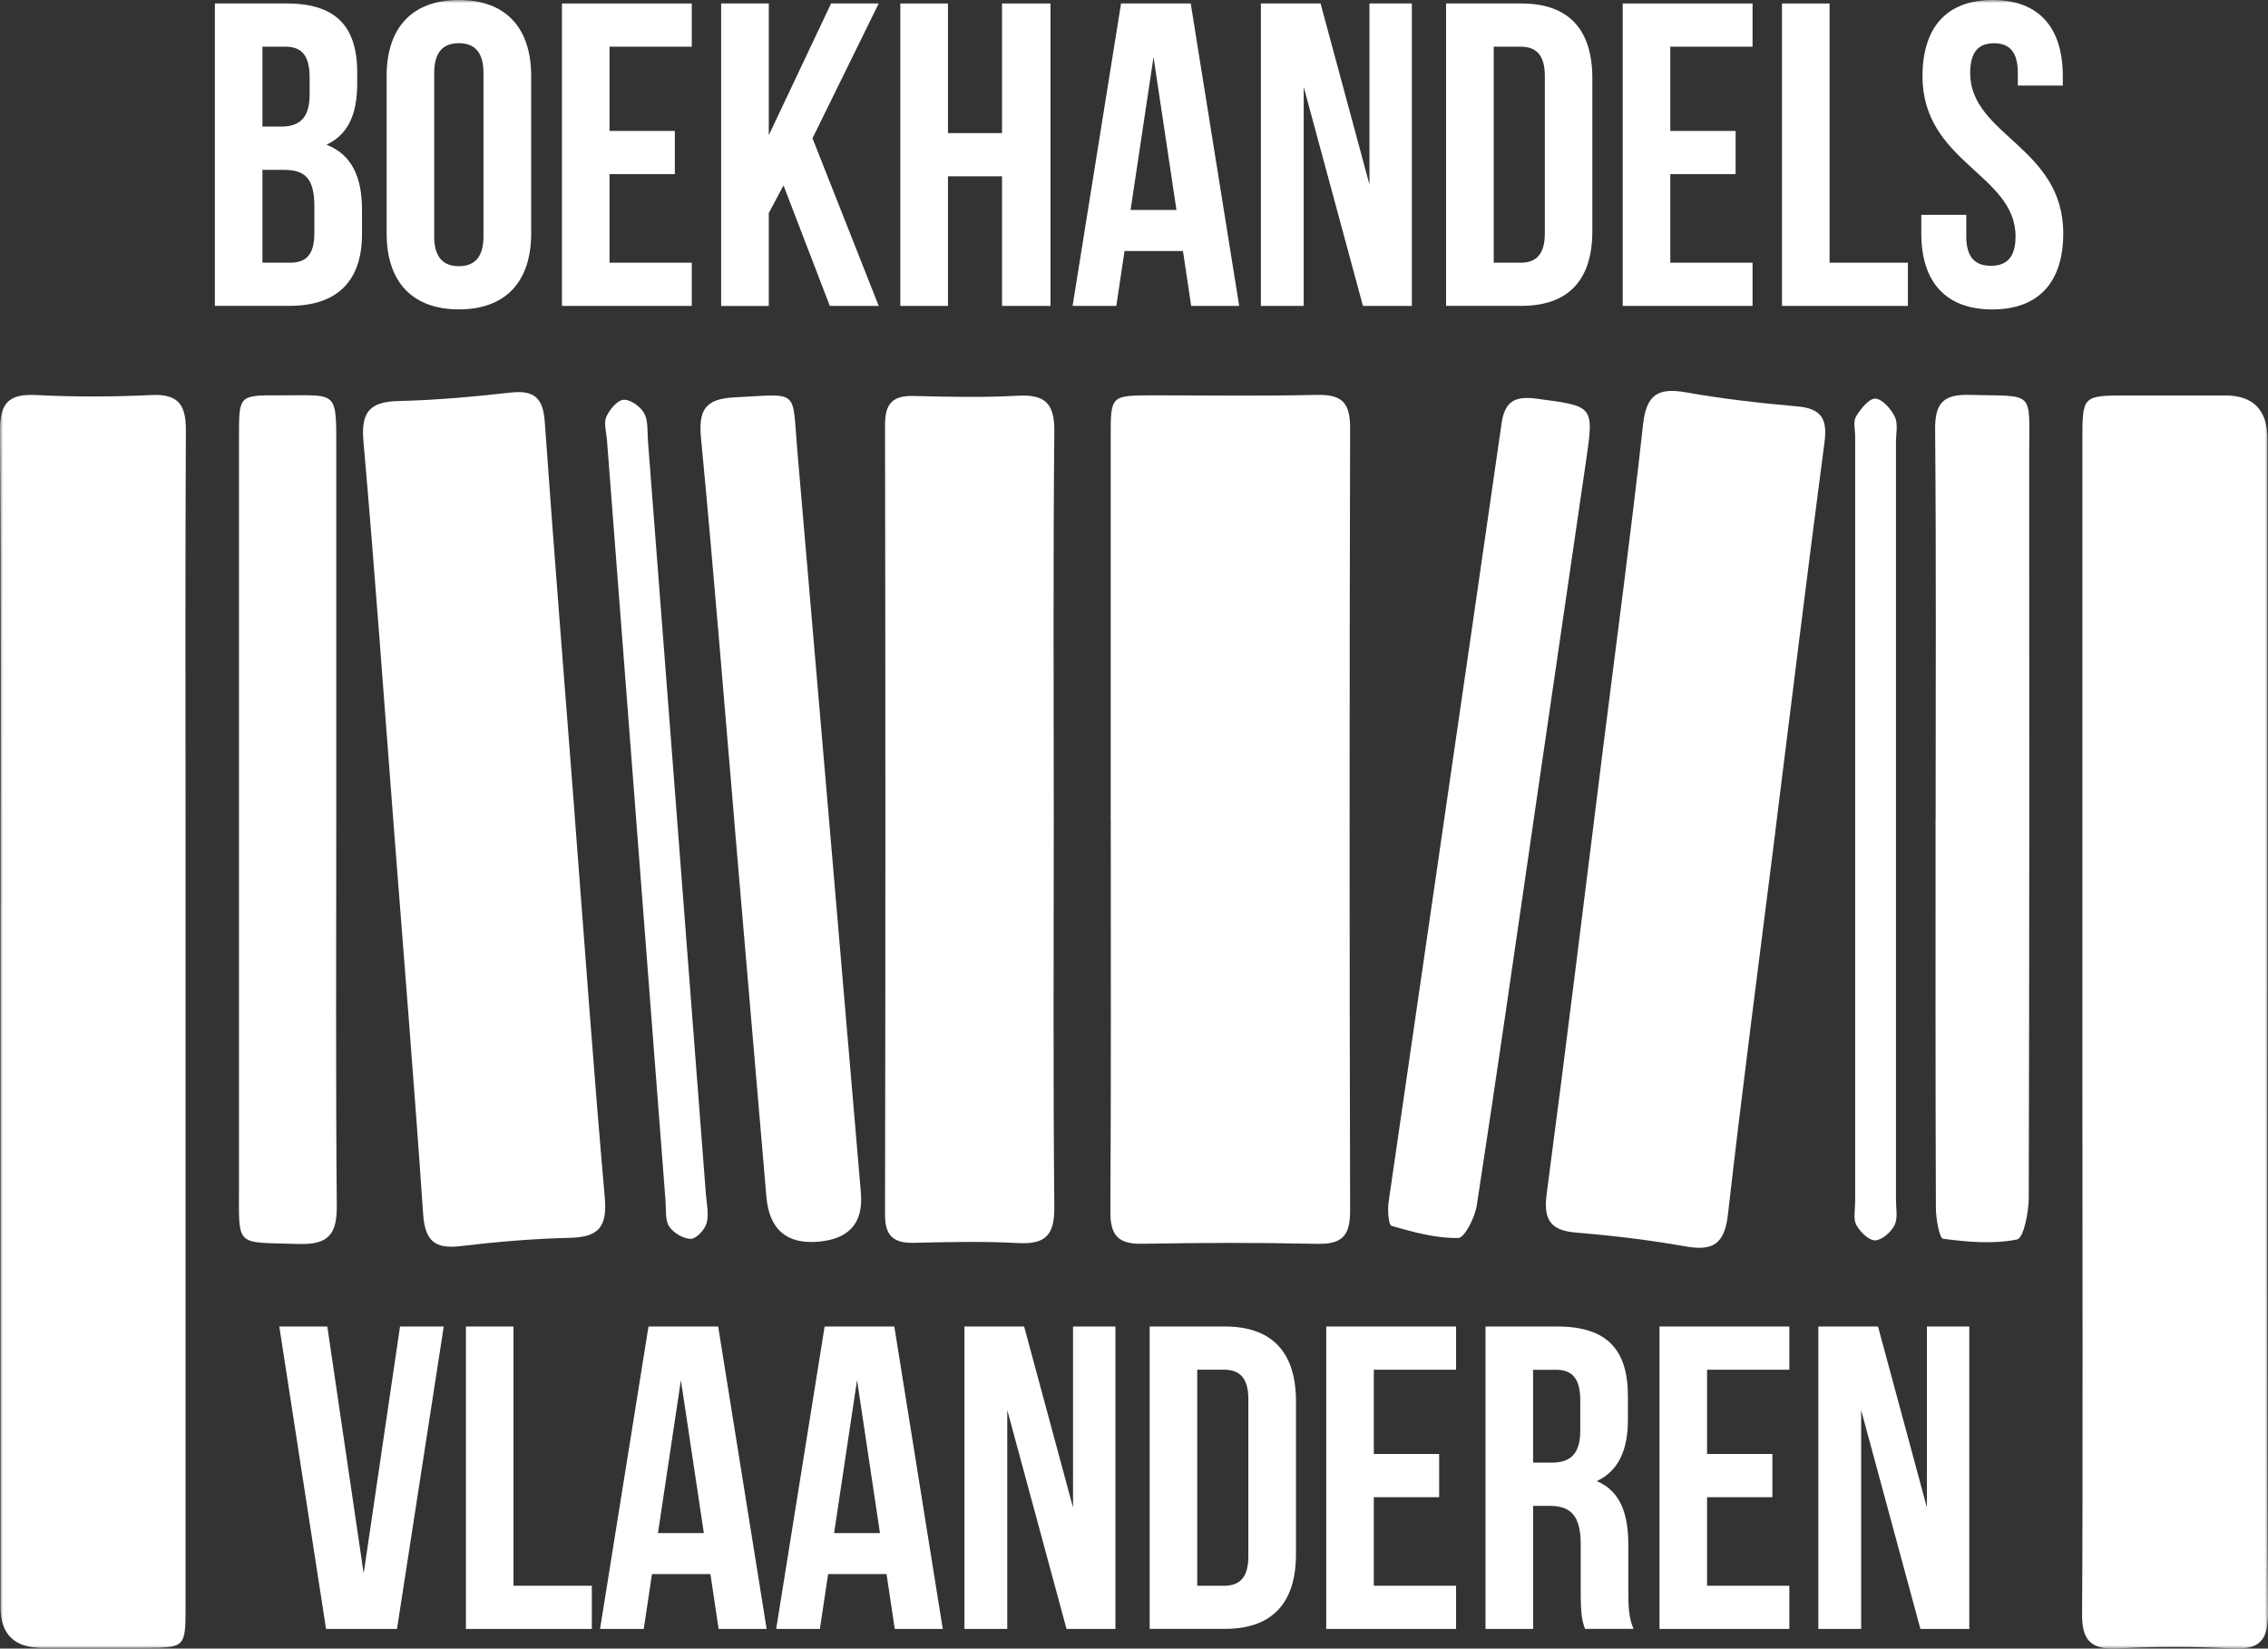
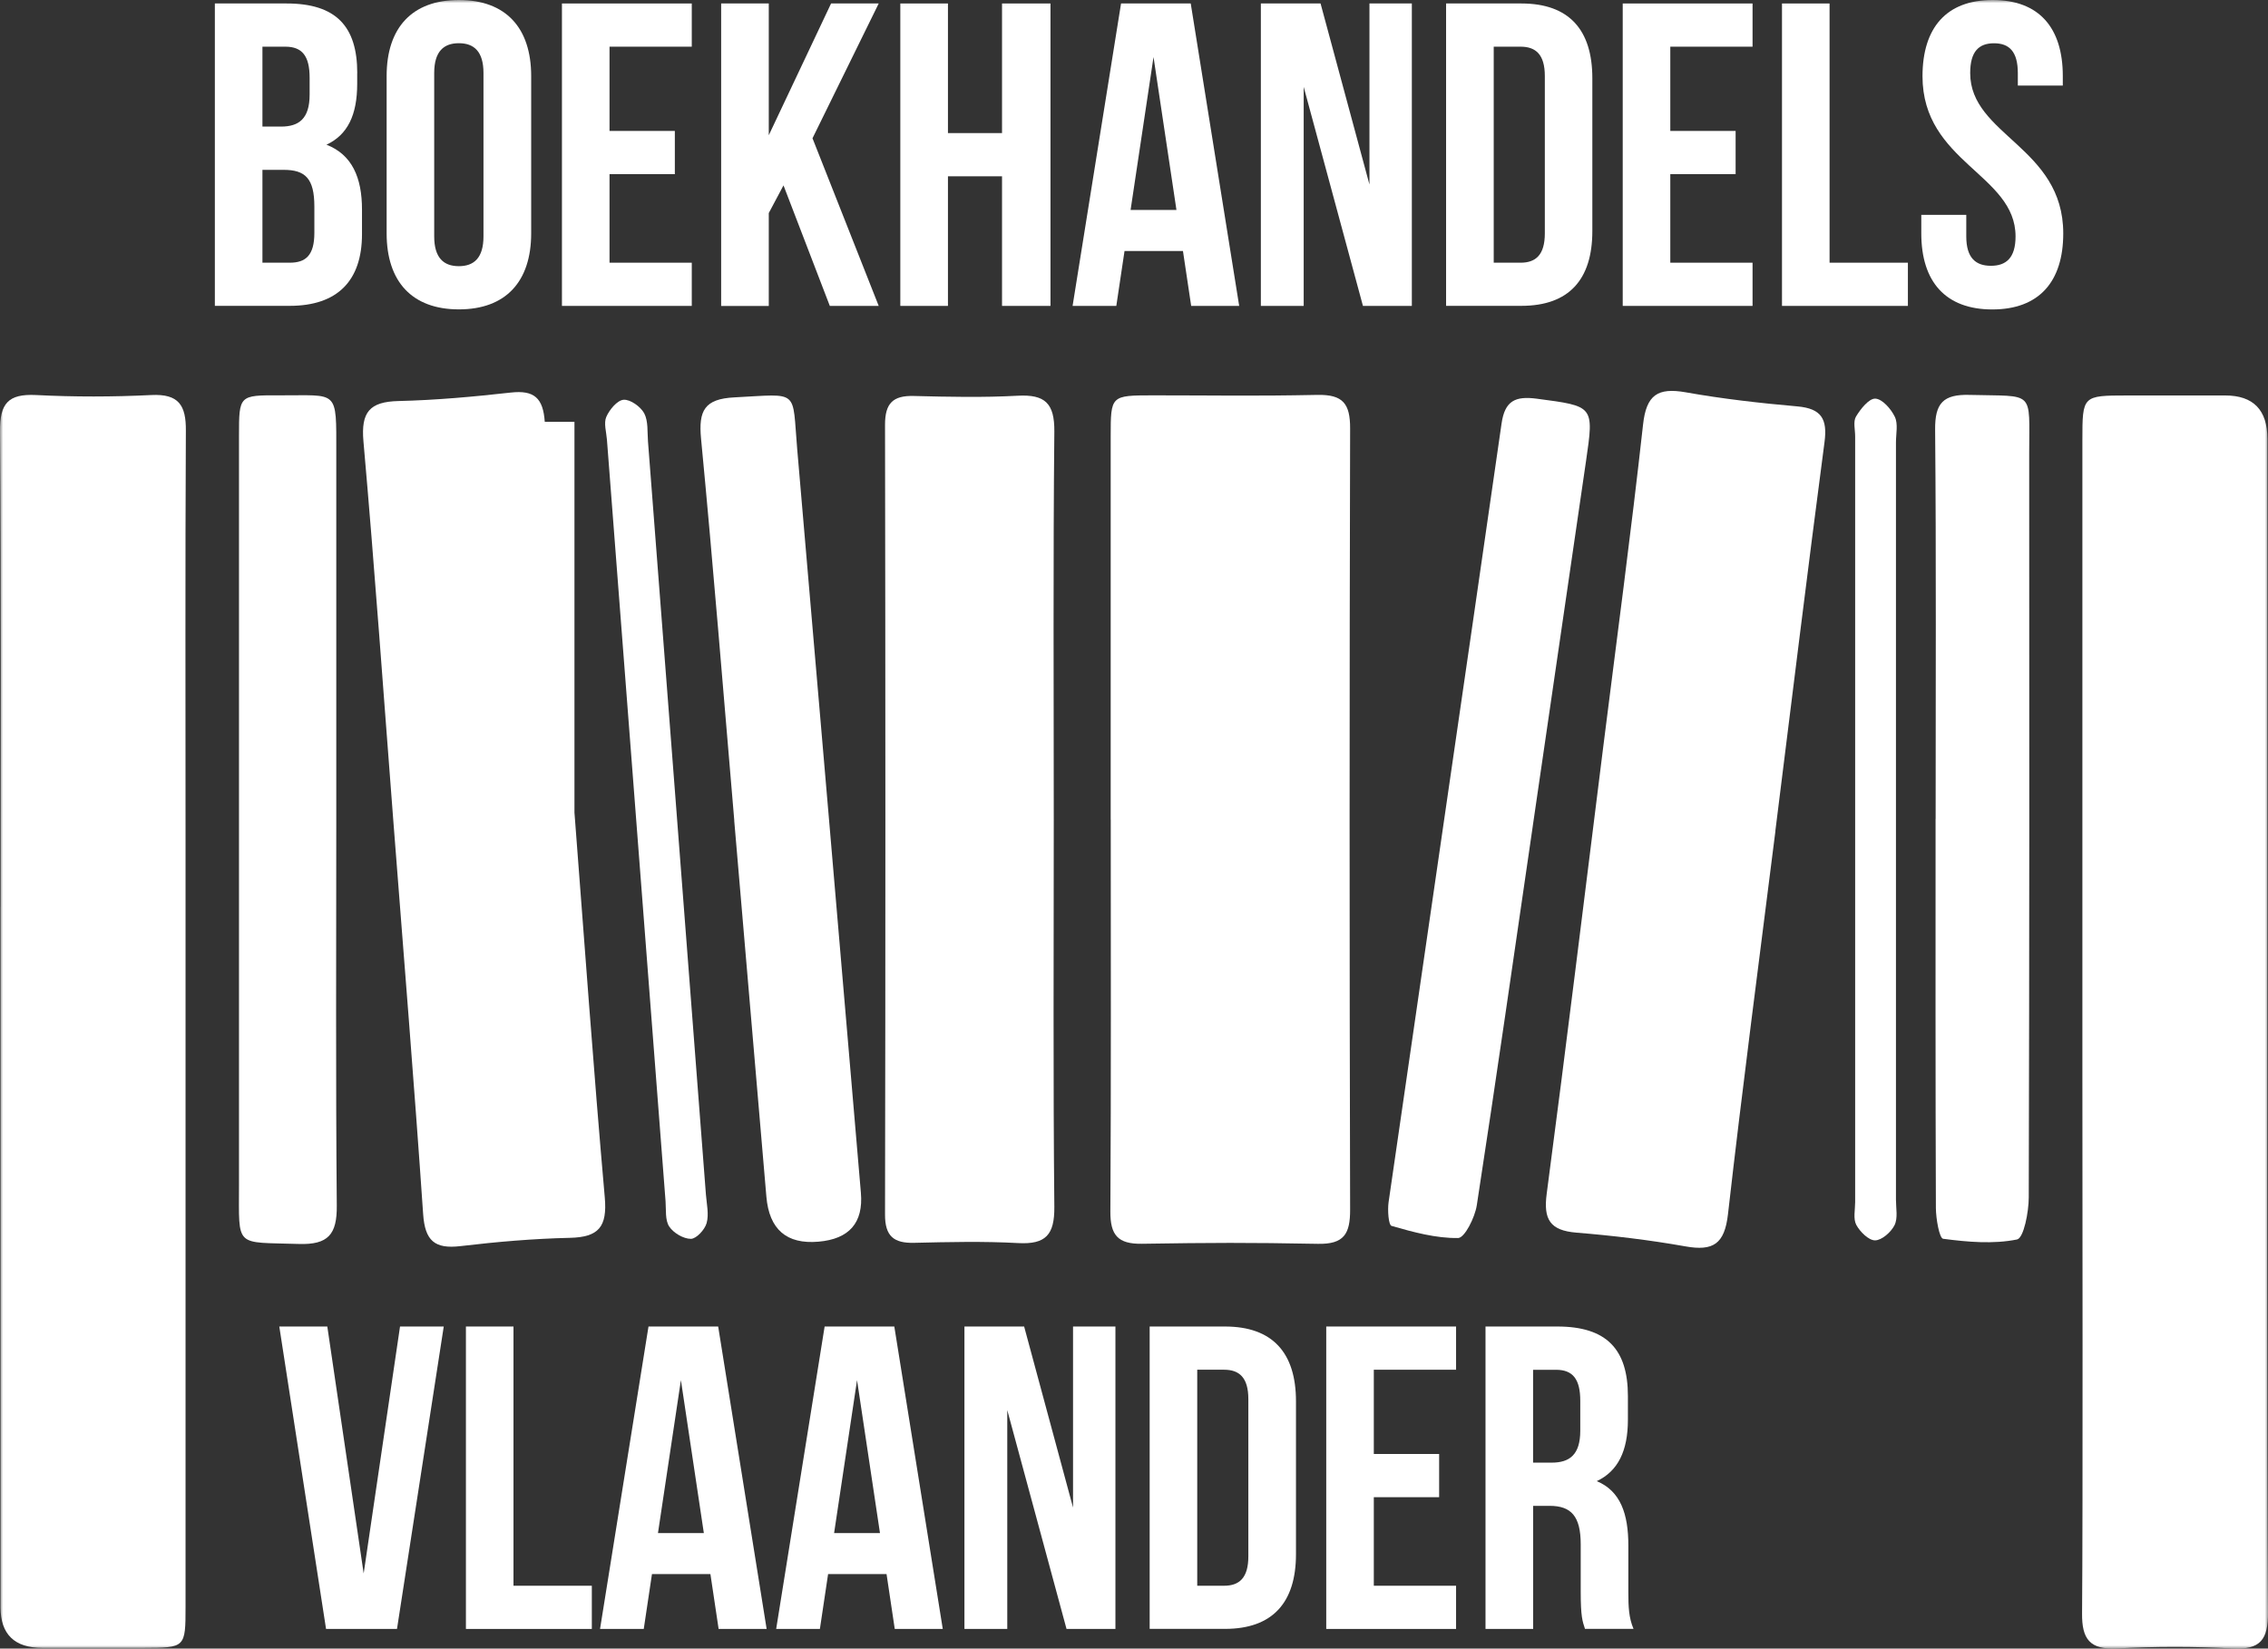
<svg xmlns="http://www.w3.org/2000/svg" width="359" height="261" viewBox="0 0 359 261" fill="none">
  <rect x="0" y="0" width="359" height="261" fill="#333333" stroke="none" />
  <g clip-path="url(#clip0_95_261)">
    <mask id="mask0_95_261" style="mask-type:luminance" maskUnits="userSpaceOnUse" x="0" y="0" width="359" height="261">
      <path d="M359 0H0V261H359V0Z" fill="white" />
    </mask>
    <g mask="url(#mask0_95_261)">
      <path d="M41.54 26.88V41.59H45.86C48.39 41.59 49.76 40.43 49.76 36.87V32.7C49.76 28.25 48.32 26.89 44.9 26.89H41.54V26.88ZM41.54 7.39V20.04H44.49C47.3 20.04 49.01 18.81 49.01 14.98V12.31C49.01 8.89 47.85 7.39 45.17 7.39H41.54ZM56.54 11.56V13.27C56.54 18.2 55.03 21.34 51.68 22.91C55.72 24.48 57.3 28.11 57.3 33.17V37.07C57.3 44.46 53.4 48.42 45.86 48.42H34.01V0.55H45.38C53.19 0.55 56.55 4.18 56.55 11.56H56.54Z" fill="white" />
      <path d="M68.73 37.42C68.73 40.84 70.24 42.14 72.63 42.14C75.02 42.14 76.53 40.84 76.53 37.42V11.56C76.53 8.14 75.02 6.84 72.63 6.84C70.24 6.84 68.73 8.14 68.73 11.56V37.42ZM61.2 12.04C61.2 4.38 65.24 0 72.64 0C80.04 0 84.08 4.38 84.08 12.04V36.94C84.08 44.6 80.04 48.98 72.64 48.98C65.24 48.98 61.2 44.6 61.2 36.94V12.04Z" fill="white" />
      <path d="M96.48 20.73H106.82V27.57H96.48V41.59H109.5V48.43H88.95V0.55H109.5V7.39H96.48V20.73Z" fill="white" />
      <path d="M124.02 29.35L121.69 33.73V48.44H114.15V0.55H121.69V21.41L131.55 0.55H139.09L128.61 21.89L139.09 48.43H131.35L124.02 29.35Z" fill="white" />
      <path d="M150.05 48.43H142.51V0.55H150.05V21.07H158.61V0.55H166.28V48.43H158.61V27.91H150.05V48.43Z" fill="white" />
      <path d="M178.96 33.24H186.22L182.59 9.03L178.96 33.24ZM196.15 48.43H188.55L187.25 39.74H178L176.7 48.43H169.78L177.45 0.55H188.48L196.15 48.43Z" fill="white" />
      <path d="M206.36 13.75V48.43H199.58V0.55H209.03L216.77 29.21V0.55H223.48V48.43H215.74L206.36 13.75Z" fill="white" />
      <path d="M236.44 7.39V41.59H240.69C243.09 41.59 244.53 40.36 244.53 36.94V12.04C244.53 8.62 243.09 7.39 240.69 7.39H236.44ZM228.9 0.55H240.82C248.36 0.55 252.05 4.72 252.05 12.38V36.59C252.05 44.25 248.35 48.42 240.82 48.42H228.9V0.55Z" fill="white" />
      <path d="M264.39 20.73H274.73V27.57H264.39V41.59H277.41V48.43H256.86V0.55H277.41V7.39H264.39V20.73Z" fill="white" />
      <path d="M282.06 0.55H289.6V41.59H302V48.43H282.07V0.55H282.06Z" fill="white" />
      <path d="M315.42 0C322.75 0 326.52 4.38 326.52 12.04V13.55H319.4V11.57C319.4 8.15 318.03 6.85 315.63 6.85C313.23 6.85 311.86 8.15 311.86 11.57C311.86 21.42 326.59 23.27 326.59 36.95C326.59 44.61 322.75 48.99 315.36 48.99C307.97 48.99 304.12 44.61 304.12 36.95V34.01H311.24V37.43C311.24 40.85 312.75 42.08 315.14 42.08C317.53 42.08 319.04 40.85 319.04 37.43C319.04 27.58 304.31 25.73 304.31 12.05C304.33 4.38 308.09 0 315.42 0Z" fill="white" />
      <path d="M175.81 129.76C175.81 109.53 175.81 89.3 175.81 69.07C175.81 62.61 175.83 62.6 182.48 62.59C192.99 62.59 198.02 62.73 208.53 62.52C212.59 62.44 213.72 63.92 213.71 67.84C213.6 109.06 213.6 150.28 213.71 191.5C213.72 195.33 212.76 197 208.62 196.92C197.5 196.71 191.86 196.74 180.75 196.91C176.93 196.97 175.74 195.52 175.76 191.81C175.88 171.13 175.82 150.44 175.82 129.75L175.81 129.76Z" fill="white" />
      <path d="M358.91 143.42C358.91 168.52 358.82 230.14 359 255.24C359.03 259.56 357.83 261.22 353.35 260.98C347.27 260.65 341.15 260.66 335.08 260.98C330.78 261.2 329.53 259.47 329.57 255.43C329.71 239.31 329.62 186.67 329.62 170.54C329.62 136.92 329.62 103.3 329.62 69.68C329.62 62.63 329.64 62.62 336.71 62.61C341.89 62.61 347.07 62.61 352.25 62.61C356.684 62.617 358.904 64.907 358.91 69.48C358.91 94.12 358.91 118.77 358.91 143.41V143.42Z" fill="white" />
      <path d="M0.09 143.57C0.09 118.47 0.18 93.371 1.66984e-05 68.27C-0.03 63.9 1.27 62.321 5.69 62.541C11.77 62.85 17.89 62.84 23.96 62.541C28.31 62.331 29.45 64.18 29.42 68.16C29.31 89.76 29.37 111.36 29.37 132.96C29.37 161.25 29.37 226.07 29.37 254.36C29.37 260.87 29.33 260.87 22.7 260.89C17.37 260.89 12.04 260.89 6.7 260.89C2.3 260.884 0.093 258.744 0.08 254.47C0.08 229.68 0.08 168.36 0.08 143.57H0.09Z" fill="white" />
-       <path d="M90.93 128.64C92.5 148.95 93.94 169.28 95.73 189.58C96.14 194.23 94.77 195.87 90.2 195.97C84.42 196.1 78.64 196.6 72.9 197.28C68.79 197.77 67.27 196.42 66.98 192.22C65.57 171.59 63.88 150.98 62.29 130.36C60.73 110.2 59.31 90.02 57.53 69.88C57.12 65.24 58.5 63.6 63.08 63.49C69.01 63.35 74.94 62.81 80.84 62.15C84.58 61.73 85.97 63.03 86.23 66.78C87.69 87.41 89.35 108.02 90.94 128.64H90.93Z" fill="white" />
+       <path d="M90.93 128.64C92.5 148.95 93.94 169.28 95.73 189.58C96.14 194.23 94.77 195.87 90.2 195.97C84.42 196.1 78.64 196.6 72.9 197.28C68.79 197.77 67.27 196.42 66.98 192.22C65.57 171.59 63.88 150.98 62.29 130.36C60.73 110.2 59.31 90.02 57.53 69.88C57.12 65.24 58.5 63.6 63.08 63.49C69.01 63.35 74.94 62.81 80.84 62.15C84.58 61.73 85.97 63.03 86.23 66.78H90.93Z" fill="white" />
      <path d="M281.03 131.57C278.49 151.79 275.82 171.99 273.52 192.23C272.98 196.94 271.19 198.11 266.77 197.32C261.08 196.31 255.31 195.62 249.55 195.15C245.35 194.81 244.28 193.07 244.83 188.96C247.94 165.44 250.81 141.9 253.76 118.36C255.9 101.31 258.19 84.28 260.08 67.2C260.6 62.5 262.41 61.33 266.84 62.11C272.68 63.15 278.6 63.82 284.51 64.34C288.31 64.68 289.29 66.33 288.8 70C286.1 90.5 283.59 111.03 281.02 131.55L281.03 131.57Z" fill="white" />
      <path d="M166.8 129.93C166.8 150.31 166.69 170.7 166.89 191.08C166.93 195.48 165.54 197.04 161.16 196.8C155.69 196.5 150.19 196.63 144.71 196.76C141.47 196.84 140.08 195.71 140.09 192.28C140.17 150.6 140.16 108.91 140.09 67.23C140.09 63.86 141.33 62.6 144.65 62.69C150.13 62.83 155.63 62.95 161.1 62.65C165.42 62.42 166.93 63.85 166.89 68.31C166.69 88.85 166.8 109.38 166.8 129.92V129.93Z" fill="white" />
      <path d="M53.23 129.75C53.23 150.13 53.13 170.51 53.31 190.89C53.35 195.41 51.97 197.09 47.3 196.94C37.07 196.61 37.84 197.68 37.83 187.58C37.82 148.03 37.83 108.49 37.83 68.94C37.83 62.6 37.86 62.56 44.17 62.59C53.61 62.64 53.23 61.48 53.23 71.79C53.23 91.11 53.23 110.42 53.23 129.74V129.75Z" fill="white" />
      <path d="M116.23 129.91C114.51 109.76 112.9 89.6 110.97 69.47C110.55 65.03 111.48 63.15 116.26 62.91C126.68 62.38 125.36 61.52 126.19 71.12C129.58 110.36 132.92 149.6 136.27 188.84C136.677 193.58 134.437 196.16 129.55 196.58C124.503 197.013 121.757 194.64 121.31 189.46C119.61 169.61 117.92 149.76 116.22 129.92L116.23 129.91Z" fill="white" />
      <path d="M306.39 129.63C306.39 109.09 306.49 88.55 306.31 68.01C306.27 63.82 307.6 62.4 311.78 62.52C322.18 62.8 321.2 61.61 321.2 71.8C321.22 111.05 321.24 150.3 321.13 189.56C321.13 191.89 320.33 196.02 319.27 196.23C315.51 196.99 311.45 196.63 307.58 196.12C306.98 196.04 306.44 192.95 306.43 191.25C306.35 170.71 306.38 150.17 306.38 129.63H306.39Z" fill="white" />
      <path d="M242.62 130.8C239.7 150.81 236.84 170.83 233.76 190.82C233.46 192.75 231.84 195.99 230.8 196C227.29 196.05 223.71 195.07 220.27 194.08C219.78 193.94 219.62 191.58 219.8 190.31C225.74 149.22 231.77 108.15 237.68 67.06C238.2 63.42 239.88 62.68 243.25 63.12C252.31 64.32 252.33 64.21 251.05 73C248.24 92.26 245.43 111.52 242.62 130.78V130.8Z" fill="white" />
      <path d="M300.11 129.76C300.11 149.82 300.11 169.87 300.11 189.93C300.11 191.3 300.44 192.86 299.88 193.97C299.33 195.07 297.87 196.36 296.8 196.37C295.78 196.37 294.42 195.01 293.83 193.92C293.32 192.96 293.65 191.54 293.65 190.33C293.65 149.91 293.65 109.5 293.65 69.08C293.65 68.02 293.31 66.73 293.79 65.94C294.51 64.74 295.84 63.07 296.84 63.11C297.95 63.16 299.34 64.75 299.93 65.99C300.47 67.11 300.11 68.67 300.11 70.04C300.11 89.94 300.11 109.85 300.11 129.75V129.76Z" fill="white" />
      <path d="M107.16 129.51C108.69 149.38 110.22 169.25 111.74 189.12C111.86 190.63 112.24 192.25 111.85 193.64C111.56 194.68 110.23 196.12 109.36 196.13C108.18 196.13 106.6 195.2 105.93 194.18C105.26 193.16 105.45 191.54 105.35 190.18C102.25 149.99 99.16 109.8 96.07 69.6C95.98 68.39 95.54 67 95.97 66C96.47 64.85 97.7 63.37 98.71 63.29C99.77 63.21 101.4 64.38 101.97 65.43C102.63 66.68 102.45 68.39 102.57 69.9C104.11 89.77 105.63 109.64 107.16 129.5V129.51Z" fill="white" />
      <path d="M57.57 249.07L63.32 210.01H70.24L62.84 257.89H51.61L44.21 210.01H51.81L57.56 249.07H57.57Z" fill="white" />
      <path d="M73.74 210.01H81.28V251.05H93.68V257.89H73.75V210.01H73.74Z" fill="white" />
      <path d="M104.15 242.71H111.41L107.78 218.5L104.15 242.71ZM121.35 257.89H113.75L112.45 249.2H103.2L101.9 257.89H94.98L102.65 210.01H113.68L121.35 257.89Z" fill="white" />
      <path d="M132.03 242.71H139.29L135.66 218.5L132.03 242.71ZM149.23 257.89H141.63L140.33 249.2H131.08L129.78 257.89H122.86L130.53 210.01H141.56L149.23 257.89Z" fill="white" />
      <path d="M159.44 223.21V257.89H152.66V210.01H162.11L169.85 238.67V210.01H176.56V257.89H168.82L159.43 223.21H159.44Z" fill="white" />
      <path d="M189.51 216.85V251.05H193.76C196.16 251.05 197.6 249.82 197.6 246.4V221.5C197.6 218.08 196.16 216.85 193.76 216.85H189.51ZM181.98 210.01H193.9C201.44 210.01 205.14 214.18 205.14 221.84V246.05C205.14 253.71 201.44 257.88 193.9 257.88H181.98V210V210.01Z" fill="white" />
      <path d="M217.46 230.19H227.8V237.03H217.46V251.05H230.48V257.89H209.93V210.01H230.48V216.85H217.46V230.19Z" fill="white" />
      <path d="M242.67 216.85V231.56H245.62C248.43 231.56 250.14 230.33 250.14 226.5V221.78C250.14 218.36 248.98 216.86 246.3 216.86H242.67V216.85ZM250.89 257.89C250.48 256.66 250.21 255.91 250.21 252.01V244.49C250.21 240.04 248.7 238.4 245.28 238.4H242.68V257.89H235.14V210.01H246.51C254.32 210.01 257.68 213.63 257.68 221.02V224.78C257.68 229.71 256.1 232.92 252.75 234.49C256.52 236.06 257.75 239.69 257.75 244.68V252.07C257.75 254.4 257.82 256.11 258.57 257.88H250.9L250.89 257.89Z" fill="white" />
-       <path d="M270.21 230.19H280.55V237.03H270.21V251.05H283.23V257.89H262.68V210.01H283.23V216.85H270.21V230.19Z" fill="white" />
-       <path d="M294.6 223.21V257.89H287.82V210.01H297.27L305.01 238.67V210.01H311.72V257.89H303.98L294.59 223.21H294.6Z" fill="white" />
    </g>
  </g>
  <defs>
    <clipPath id="clip0_95_261">
      <rect width="359" height="261" fill="white" />
    </clipPath>
  </defs>
</svg>